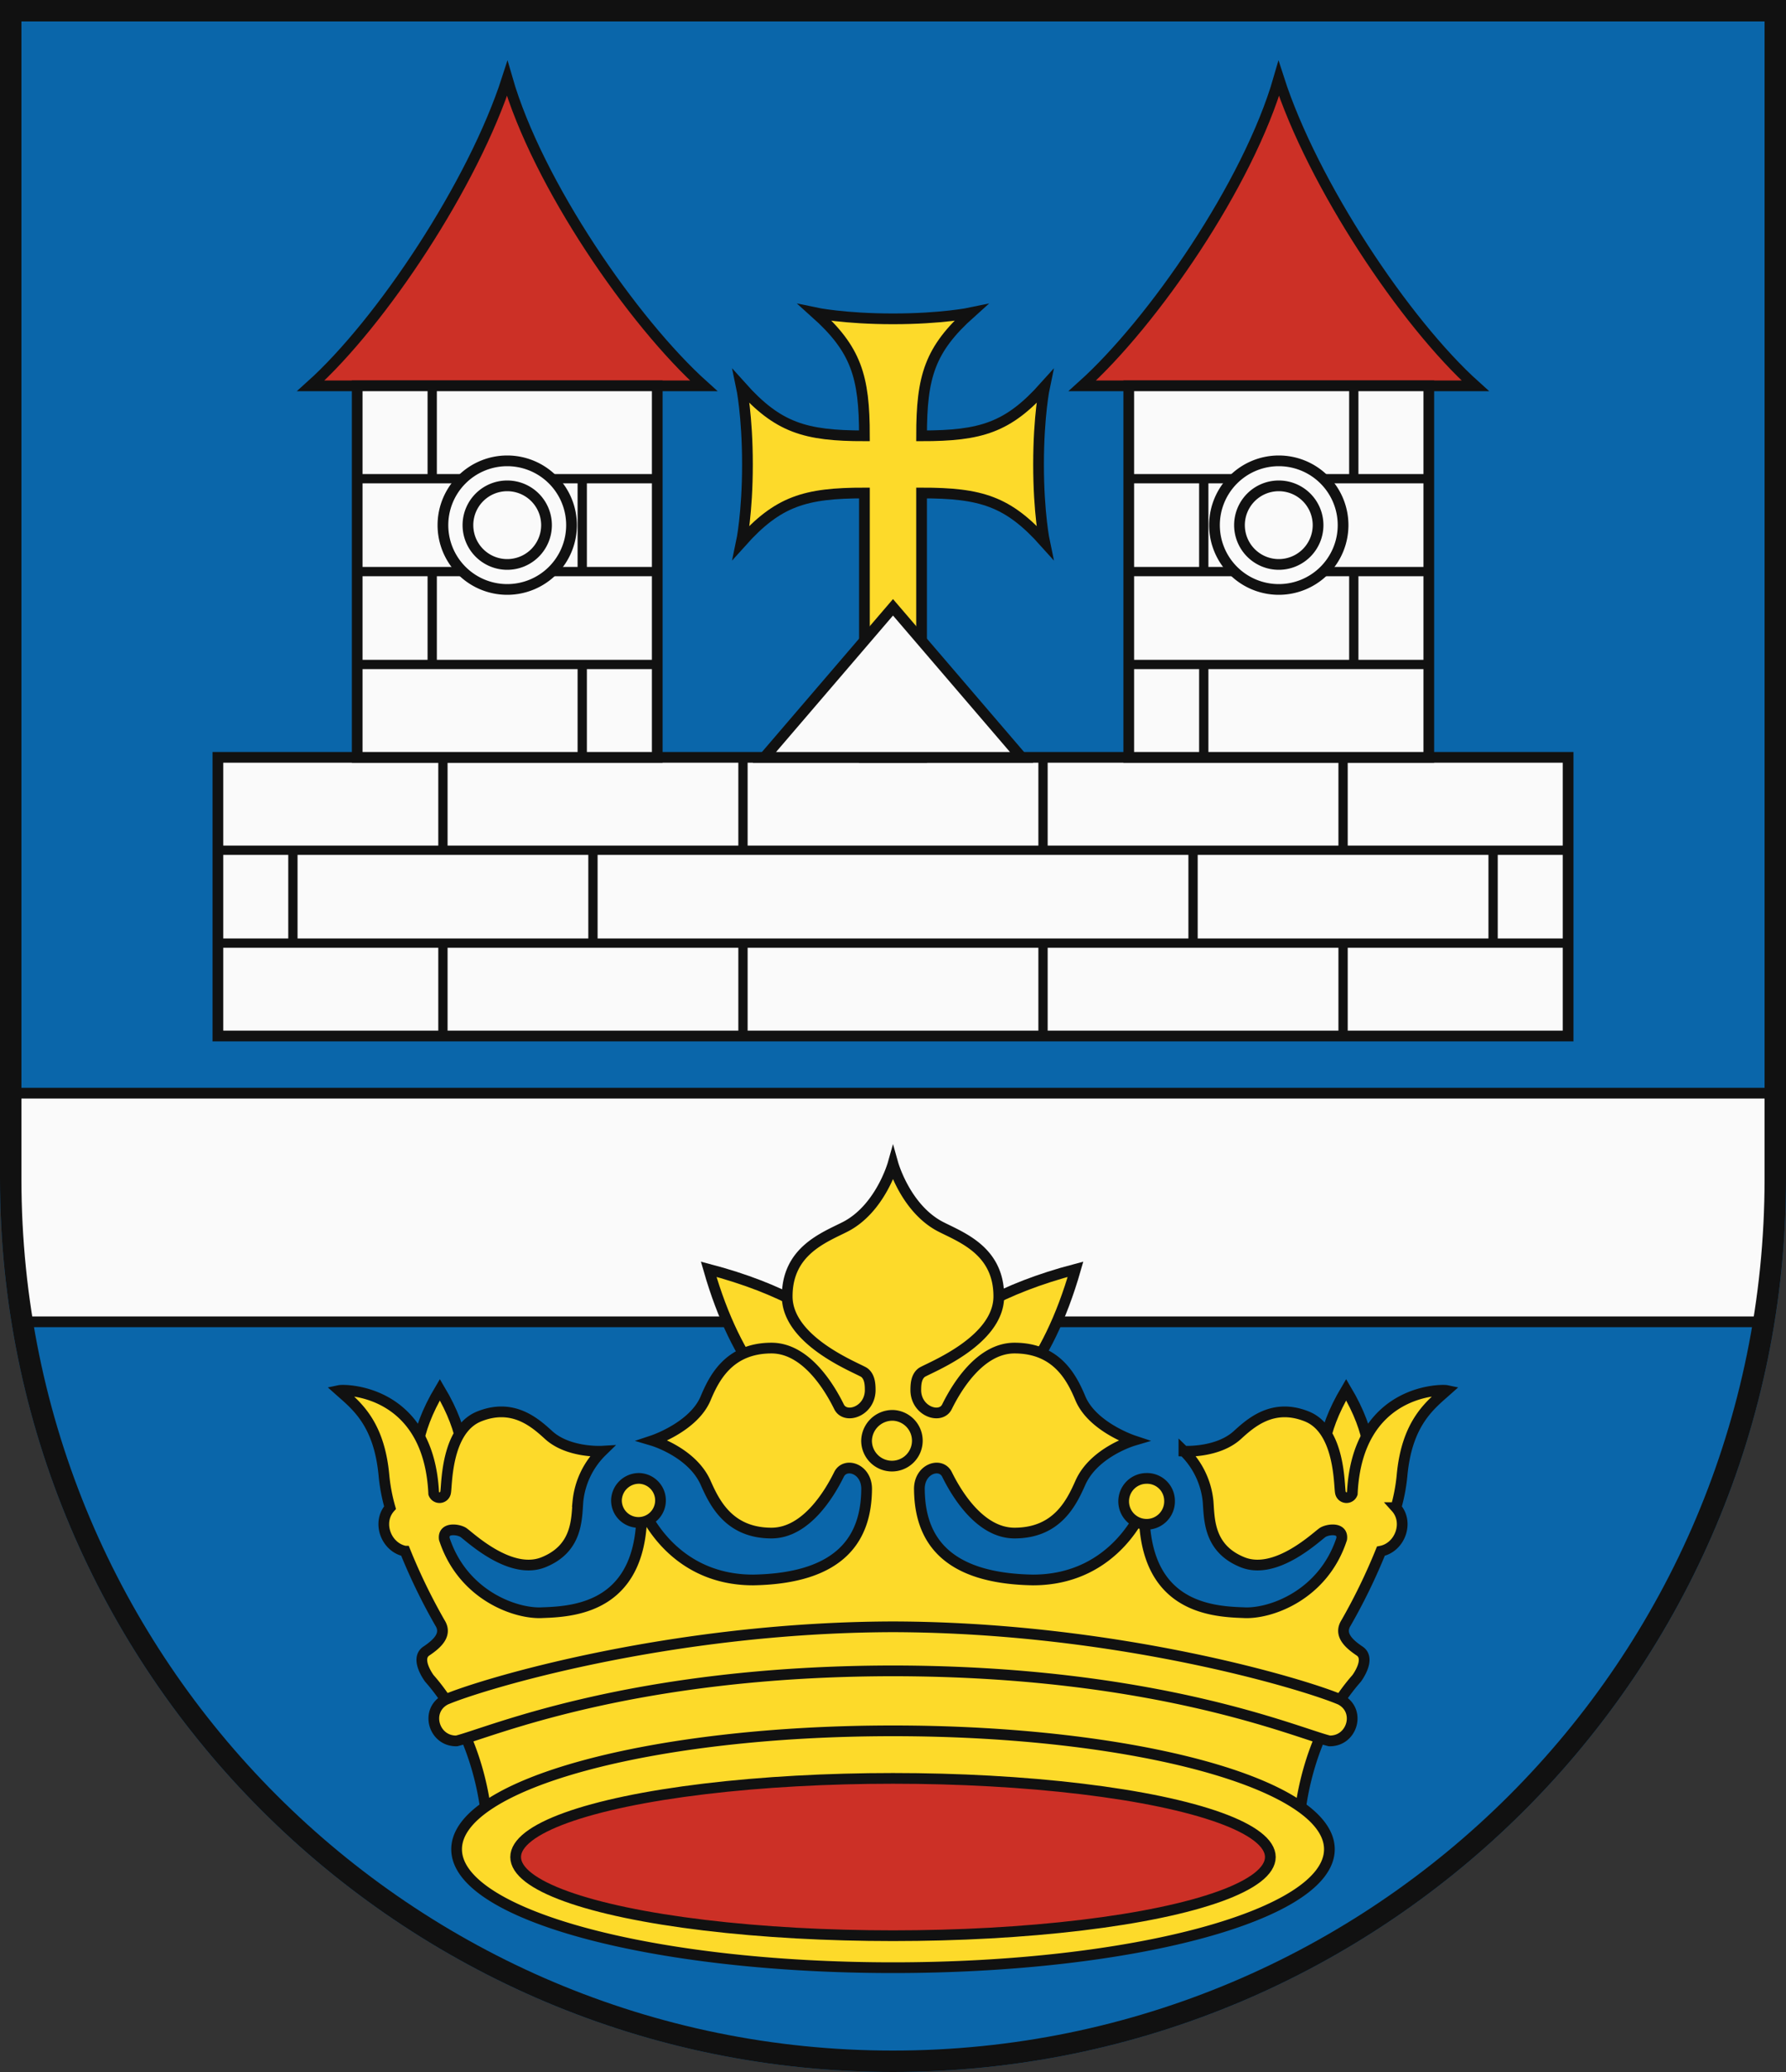
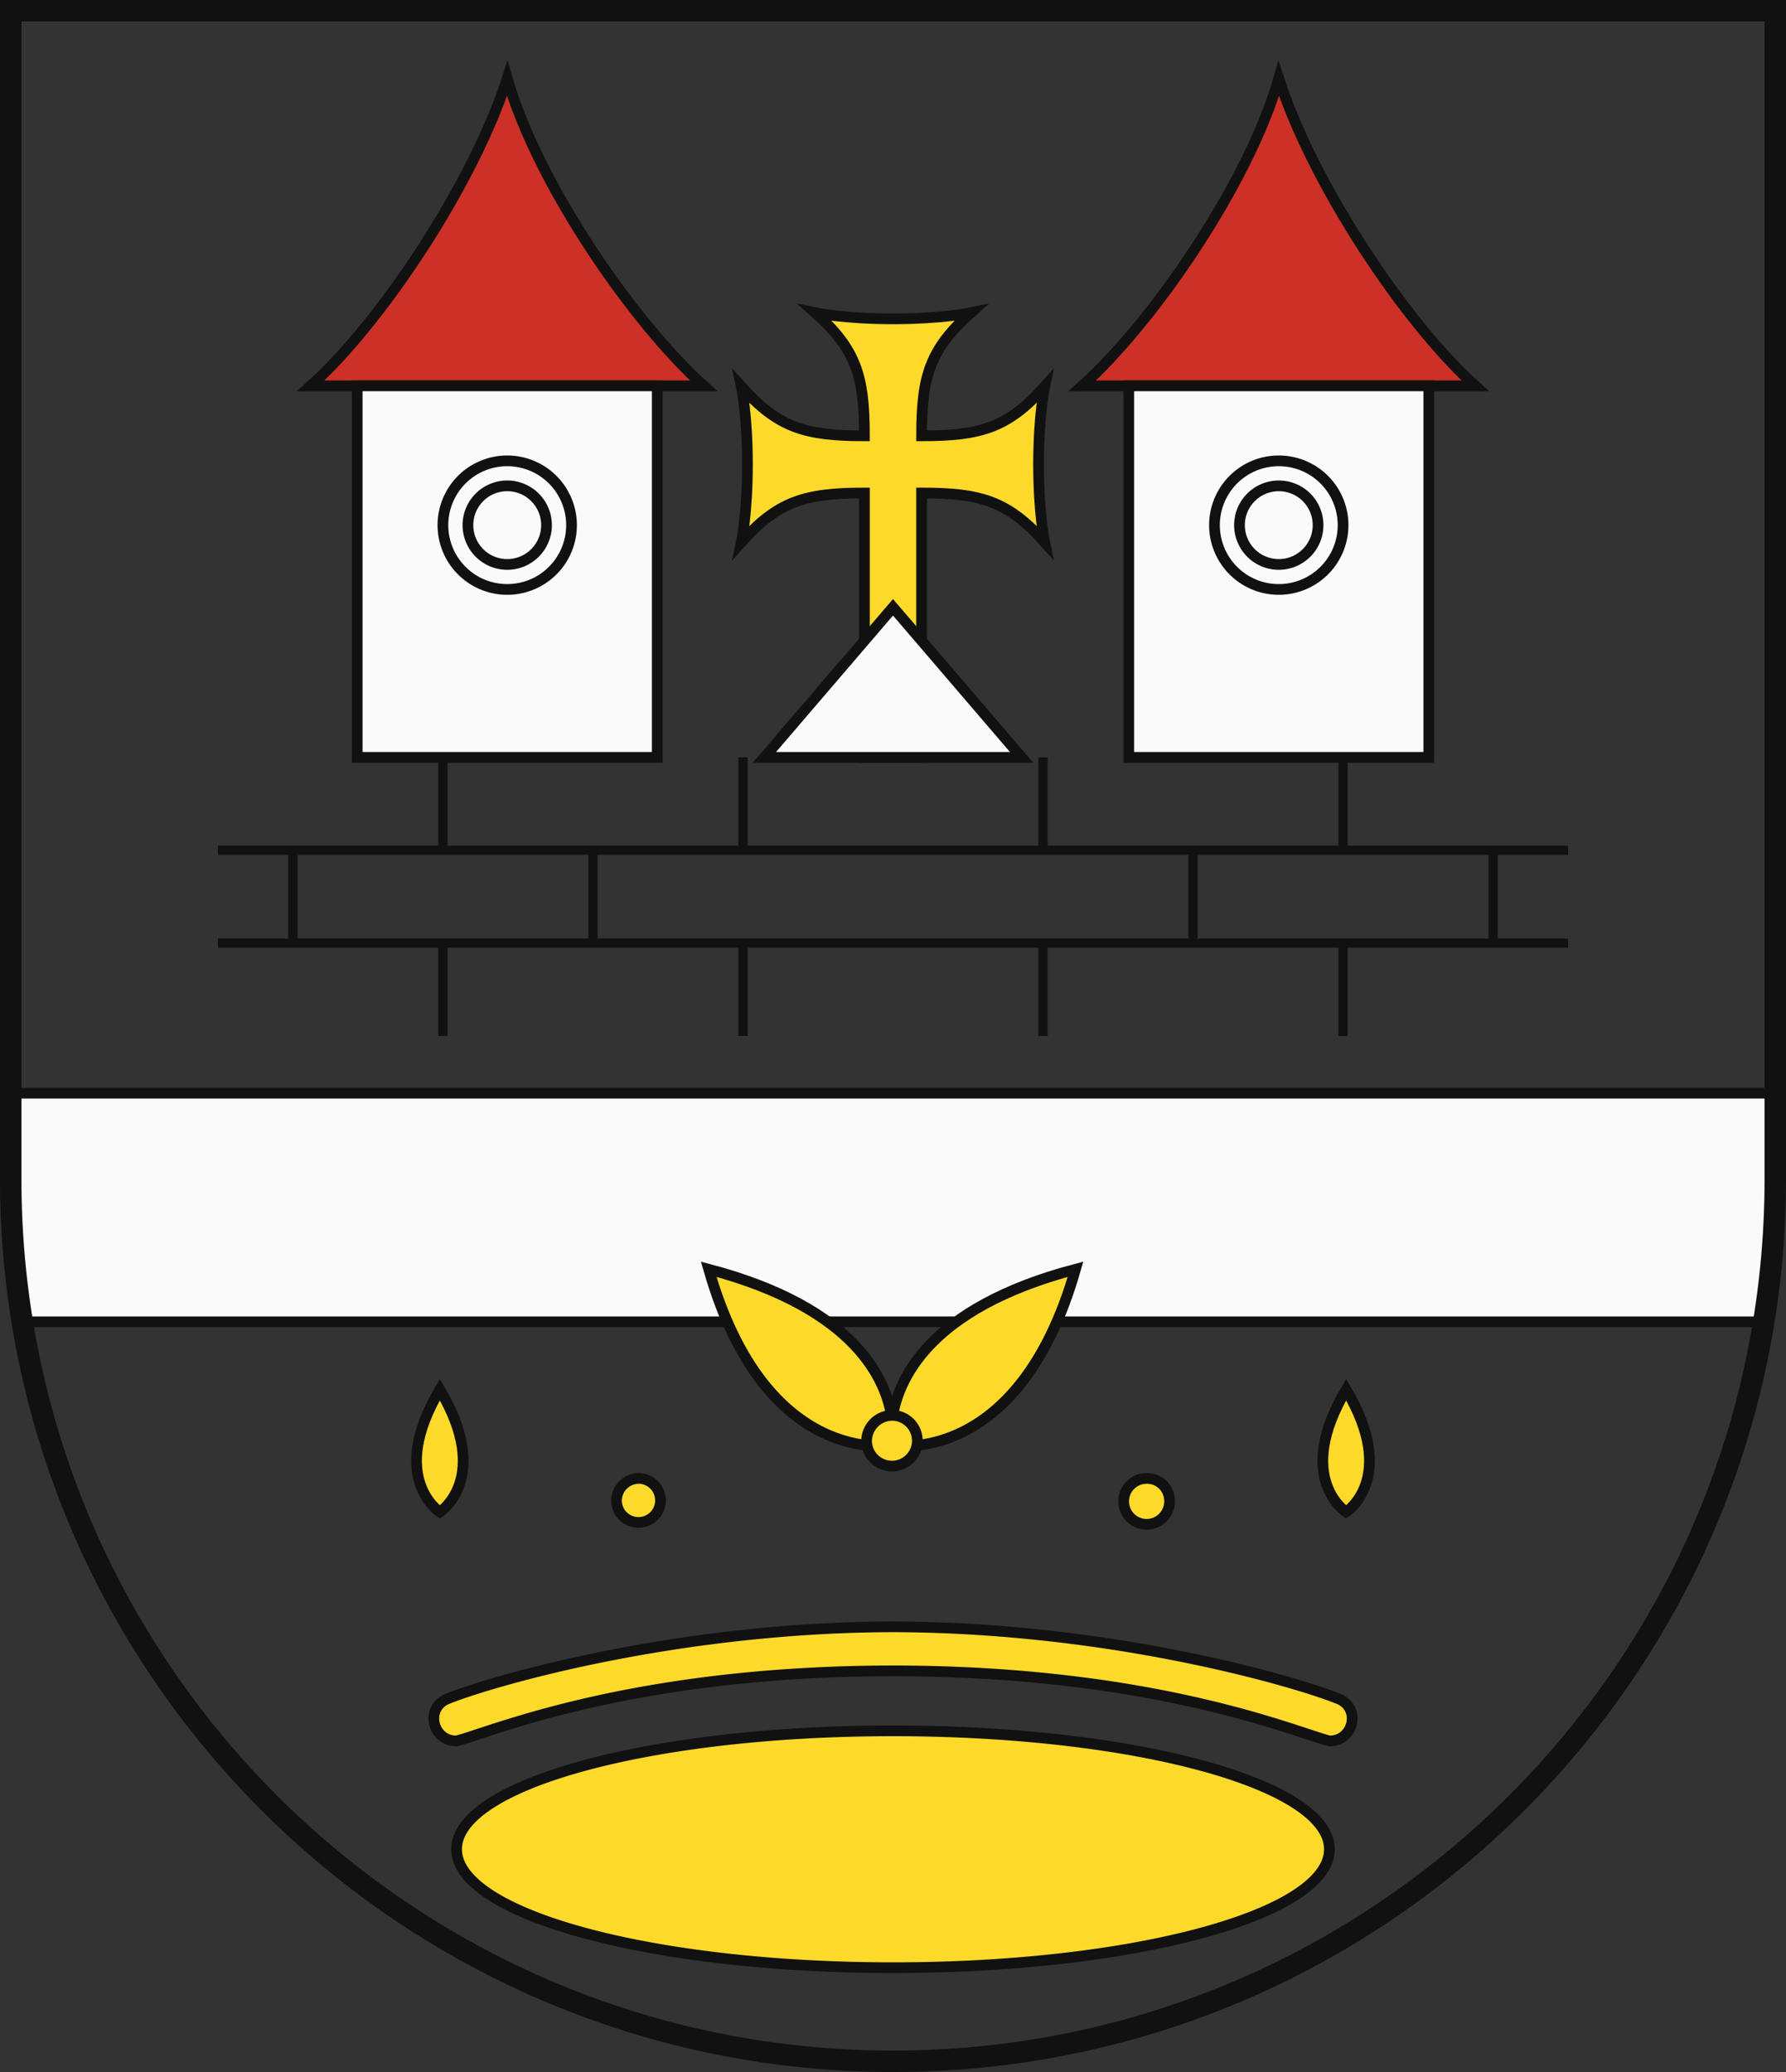
<svg xmlns="http://www.w3.org/2000/svg" xmlns:xlink="http://www.w3.org/1999/xlink" width="500" height="580" viewBox="0 0 500 580">
  <rect x="0" y="0" width="500" height="580" fill="#333333" stroke="none" />
  <title>Coat of Arms of Vrakuňa</title>
-   <path id="field" d="M500,330V0H0V330C0,468.071,111.929,580,250,580S500,468.071,500,330Z" fill="#0a66aa" />
  <g id="coa" stroke="#111" stroke-width="3">
    <path d="M493.759,370A248.643,248.643,0,0,0,497,330V306H3v24a248.643,248.643,0,0,0,3.241,40Z" fill="#fafafa" />
    <g fill="#fdda2a">
      <path d="M123.14,389c-14.69,24.75,0,34.25,0,34.25S137.82,413.76,123.14,389ZM301.1,355.29c-16,55.85-51.35,49.26-51.35,49.26s-35.35,6.59-51.35-49.26c41.567,10.945,49.952,31.368,51.35,42.158C251.148,386.658,259.533,366.235,301.1,355.29Zm75.76,67.96s14.69-9.5,0-34.25C362.18,413.76,376.86,423.25,376.86,423.25Z" />
-       <path d="M363.8,509.12s1.2-22.49,16-39.3c0,0,4.12-5.46.83-7.66s-5.79-4.73-3.79-7.89a164.036,164.036,0,0,0,9.74-20.06c5.363-1.054,7.939-8.067,4.23-12.19a50.143,50.143,0,0,0,1.68-8.79c1.32-15,7.9-19.89,12.51-24-1.567-.328-25.074-.335-26.42,28.86a1.727,1.727,0,0,1-3.32-.28c-.42-1.77.02-17.54-9.42-21.32s-15.6,1.722-19.44,5.22c-5.567,5.069-14.956,4.513-14.956,4.513a22.743,22.743,0,0,1,6.766,14.087c.382,5.043.15,13.17,9.65,17s21.04-7.52,22.5-8.39,5.68-1.45,5.26,1.85c-5.18,15.912-20.19,21.131-27.55,20.65-9.56-.31-28.4-1.812-27.737-29.752,0,0-7.653,20.6-31.183,20.6-25.322-.45-31.562-12.341-31.76-25.1-.27-6.03,5.96-8.04,7.73-4.44,2.6,5.28,9.19,16.41,18.9,16.41,12,0,16.02-8.651,18.45-14.1,3.808-8.539,14.79-11.79,14.79-11.79s-11.427-3.805-14.79-11.8c-2.313-5.5-6.45-14.09-18.45-14.09-9.71,0-16.3,11.13-18.9,16.41-1.74,3.6-8.55,1.41-8.74-4.45h0c.006-1.454-.012-3.882,1.68-5.13,1.98-1.31,21.56-8.69,21.56-21.31s-10.134-16.377-16.13-19.41c-9.934-5.025-13.49-17.68-13.49-17.68s-3.556,12.655-13.49,17.68c-6,3.033-16.13,6.79-16.13,19.41s19.58,20,21.56,21.31c1.692,1.248,1.674,3.676,1.68,5.13h0c-.19,5.86-7,8.05-8.74,4.45-2.6-5.28-9.19-16.41-18.9-16.41-12,0-16.137,8.591-18.45,14.09-3.363,8-14.79,11.8-14.79,11.8s10.982,3.251,14.79,11.79c2.43,5.449,6.45,14.1,18.45,14.1,9.71,0,16.3-11.13,18.9-16.41,1.77-3.6,8-1.59,7.73,4.44-.2,12.759-6.438,24.65-31.76,25.1-23.53,0-31.183-20.6-31.183-20.6.66,27.94-18.177,29.442-27.737,29.752-7.36.481-22.37-4.738-27.55-20.65-.42-3.3,3.8-2.72,5.26-1.85s13,12.22,22.5,8.39,9.268-11.957,9.65-17a22.743,22.743,0,0,1,6.766-14.087s-9.389.556-14.956-4.513c-3.842-3.5-10-9-19.44-5.22s-9,19.55-9.42,21.32a1.727,1.727,0,0,1-3.32.28C120.074,388.9,96.567,388.9,95,389.23c4.61,4.11,11.19,9,12.51,24a50.143,50.143,0,0,0,1.68,8.79c-3.709,4.123-1.133,11.136,4.23,12.19a164.036,164.036,0,0,0,9.74,20.06c2,3.16-.5,5.69-3.79,7.89s.83,7.66.83,7.66c14.8,16.81,16,39.3,16,39.3Z" />
      <path d="M179,413.84a6.165,6.165,0,1,1-6.42,6.16A6.294,6.294,0,0,1,179,413.84Zm71,53.87c73.572.07,112.975,17.34,122.173,19.61,6.443.129,8.911-8.536,3.087-11.55-9.771-4.2-62.328-20.229-125.26-20.39-62.932.161-115.489,16.187-125.26,20.39-5.824,3.014-3.356,11.679,3.087,11.55C137.025,485.05,176.428,467.78,250,467.71Zm122.17,49.94c0,18.308-54.7,33.15-122.17,33.15s-122.17-14.842-122.17-33.15S182.527,484.5,250,484.5,372.17,499.342,372.17,517.65ZM327.42,420a6.425,6.425,0,1,1-6.42-6.16A6.294,6.294,0,0,1,327.42,420ZM250,396.19a7.106,7.106,0,1,1-7.4,7.1A7.255,7.255,0,0,1,250,396.19Z" />
-       <ellipse cx="250" cy="519.83" rx="105.64" ry="22.02" fill="#cc3026" />
    </g>
    <g>
-       <polygon points="250 212 61 212 61 290 250 290 439 290 439 212 250 212" fill="#fafafa" />
      <path d="M124,290V264m84,26V264M82,264V238m84,26V238m-42,0V212m84,26V212m168,78V264m-84,26V264m126,0V238m-84,26V238m42,0V212m-84,26V212M61,238H439M61,264H439" fill="none" stroke-width="2.6" />
    </g>
    <g id="tower" fill="#fafafa">
      <path d="M142,22c-9.5,29.5-35.25,68.25-55,86H197C177.25,90.25,150.5,51.5,142,22Z" fill="#cc3026" />
      <rect x="100" y="108" width="84" height="104" />
-       <path d="M100,186h84m-84-26h84m-84-26h84m-21,26V134m0,78V186m-42,0V160m0-26V108" fill="none" stroke-width="2.6" />
      <path d="M142,129a18,18,0,1,0,18,18A18,18,0,0,0,142,129Zm0,29a11,11,0,1,1,11-11A11,11,0,0,1,142,158Z" />
    </g>
    <use xlink:href="#tower" transform="matrix(-1 0 0 1 500 0)" />
    <g>
      <path d="M292.44,108.25C282.19,119.69,274.67,122,258,122c0-16.67,2.31-24.19,13.75-34.44,0,0-8,1.69-21.75,1.69s-21.75-1.69-21.75-1.69C239.69,97.81,242,105.33,242,122c-16.67,0-24.19-2.31-34.44-13.75,0,0,1.69,8,1.69,21.75s-1.69,21.75-1.69,21.75C217.81,140.31,225.33,138,242,138v74h16V138c16.67,0,24.19,2.31,34.44,13.75,0,0-1.69-8-1.69-21.75S292.44,108.25,292.44,108.25Z" fill="#fdda2a" />
      <polygon points="250 170 214 212 250 212 286 212 250 170" fill="#fafafa" />
    </g>
  </g>
  <path id="border" d="M497,330V3H3V330C3,466.414,113.586,577,250,577S497,466.414,497,330Z" fill="none" stroke="#111" stroke-width="6" />
</svg>